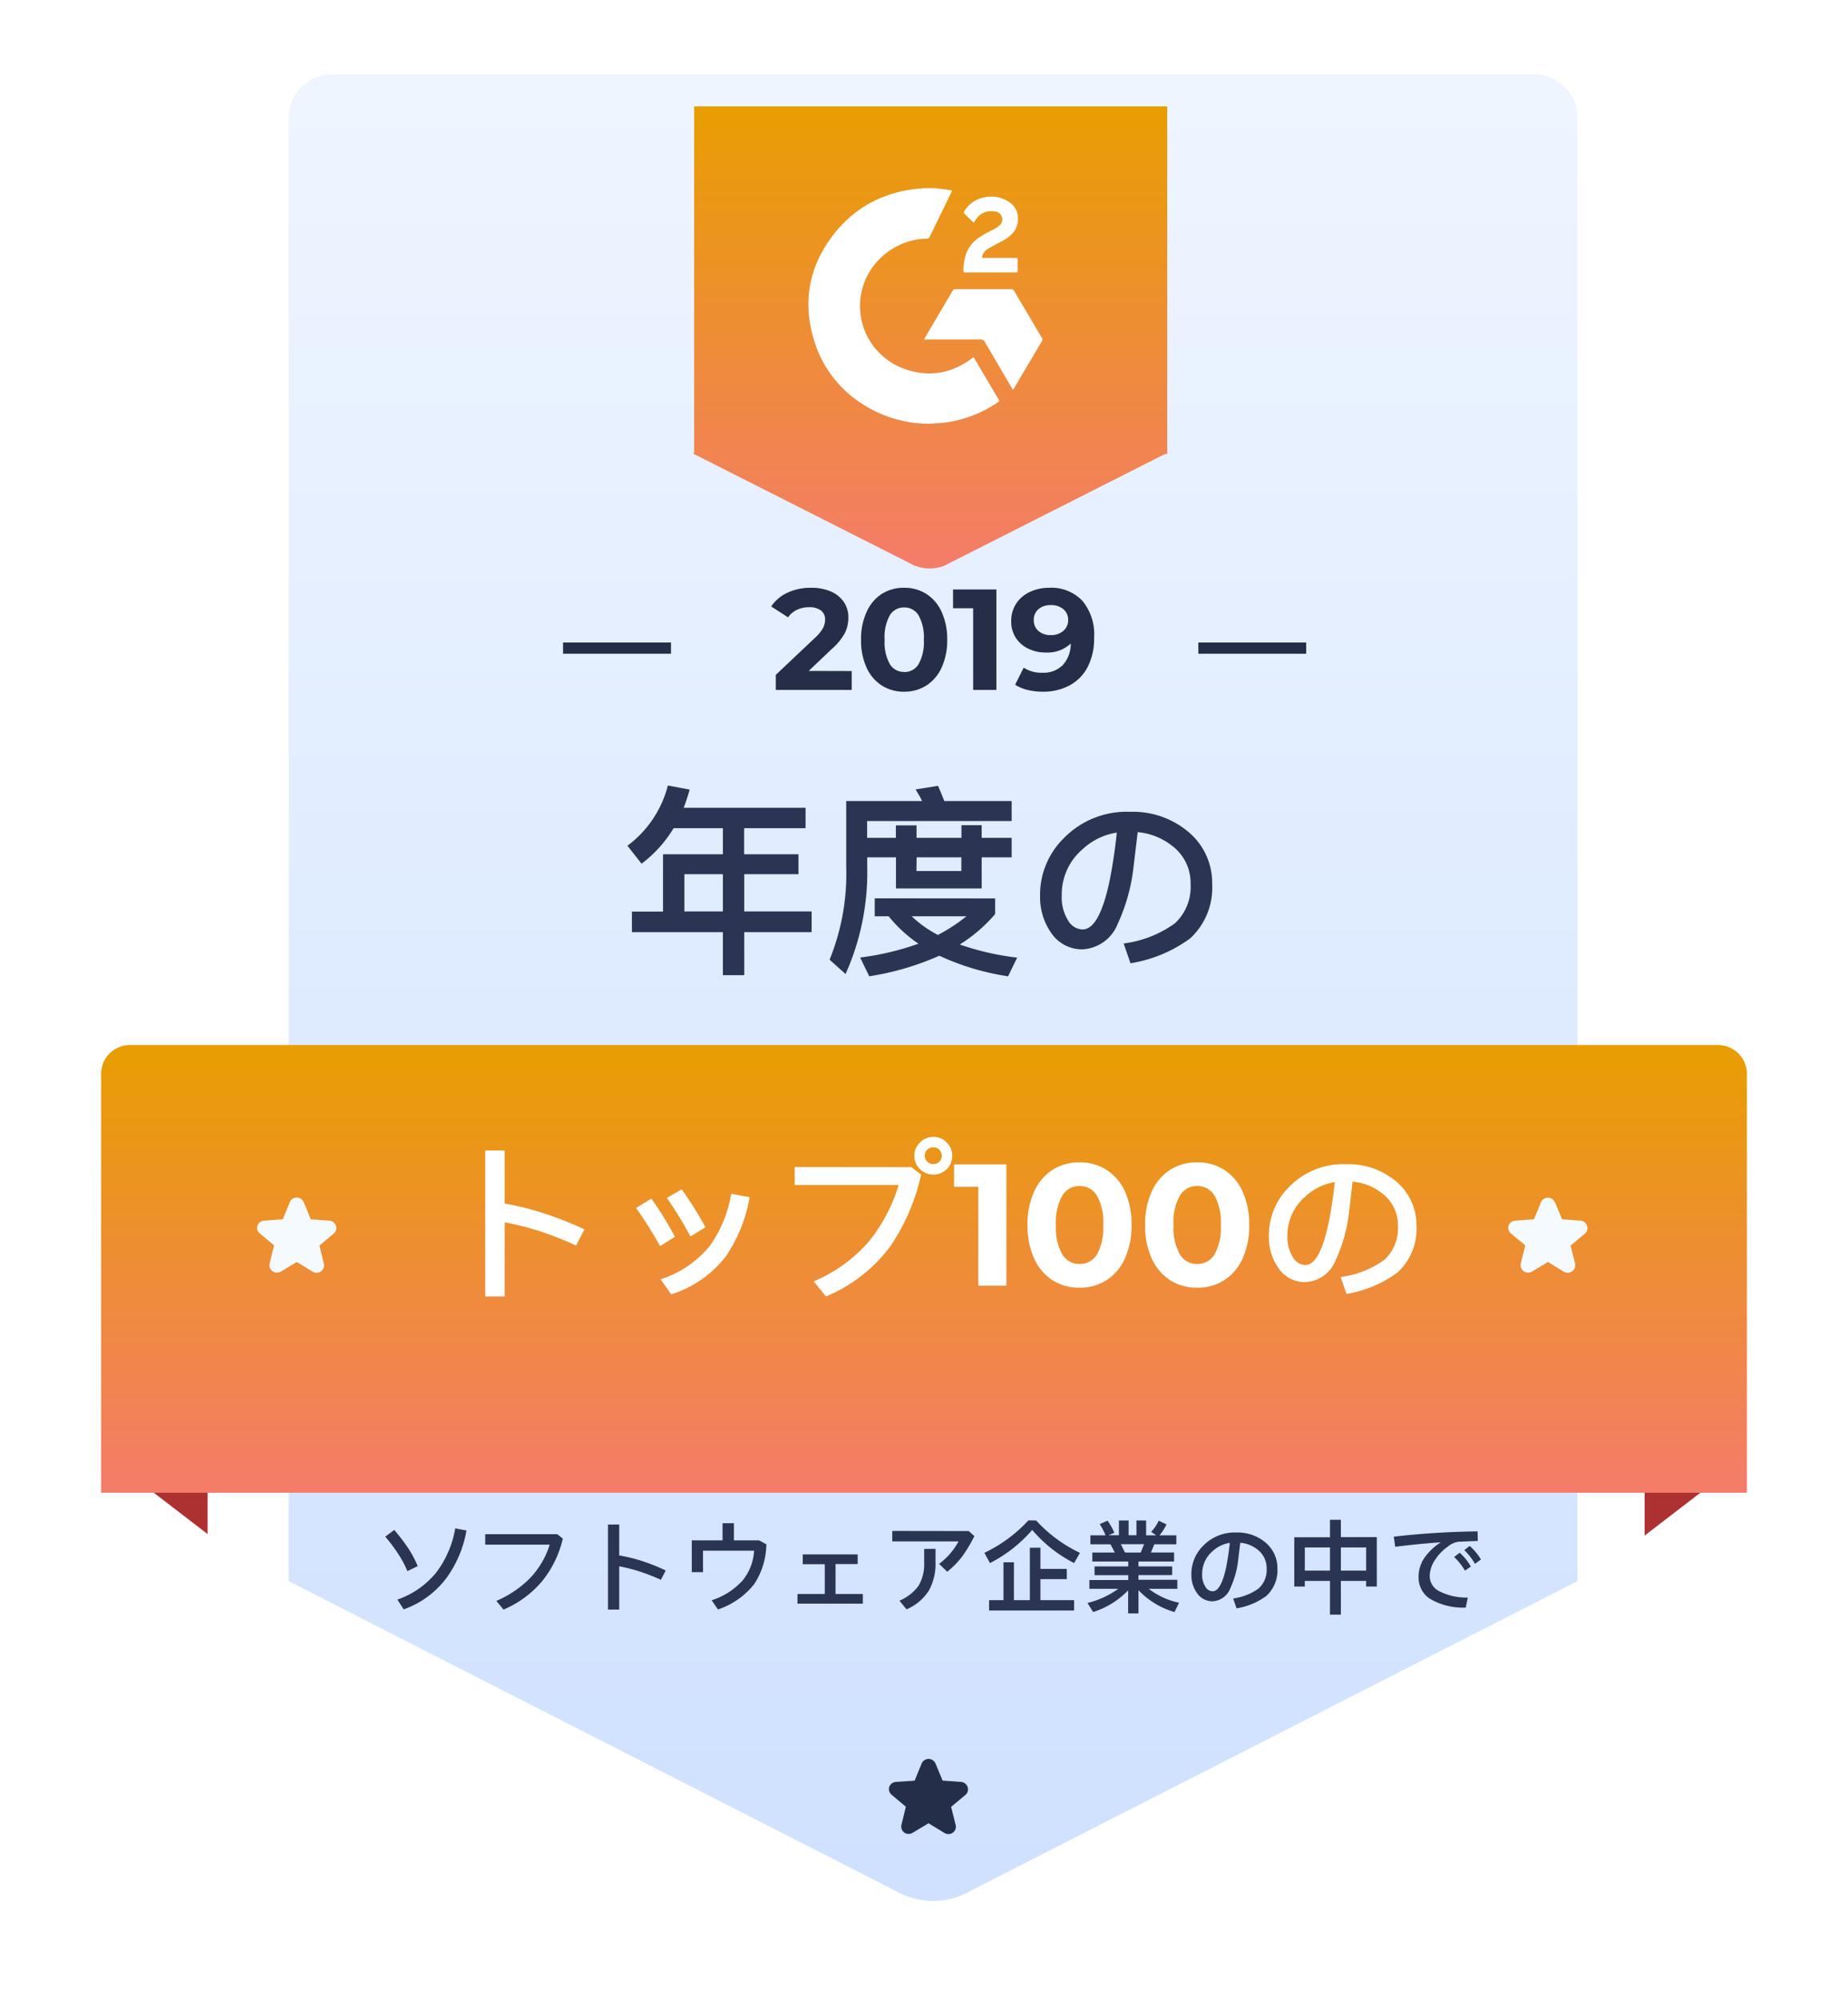
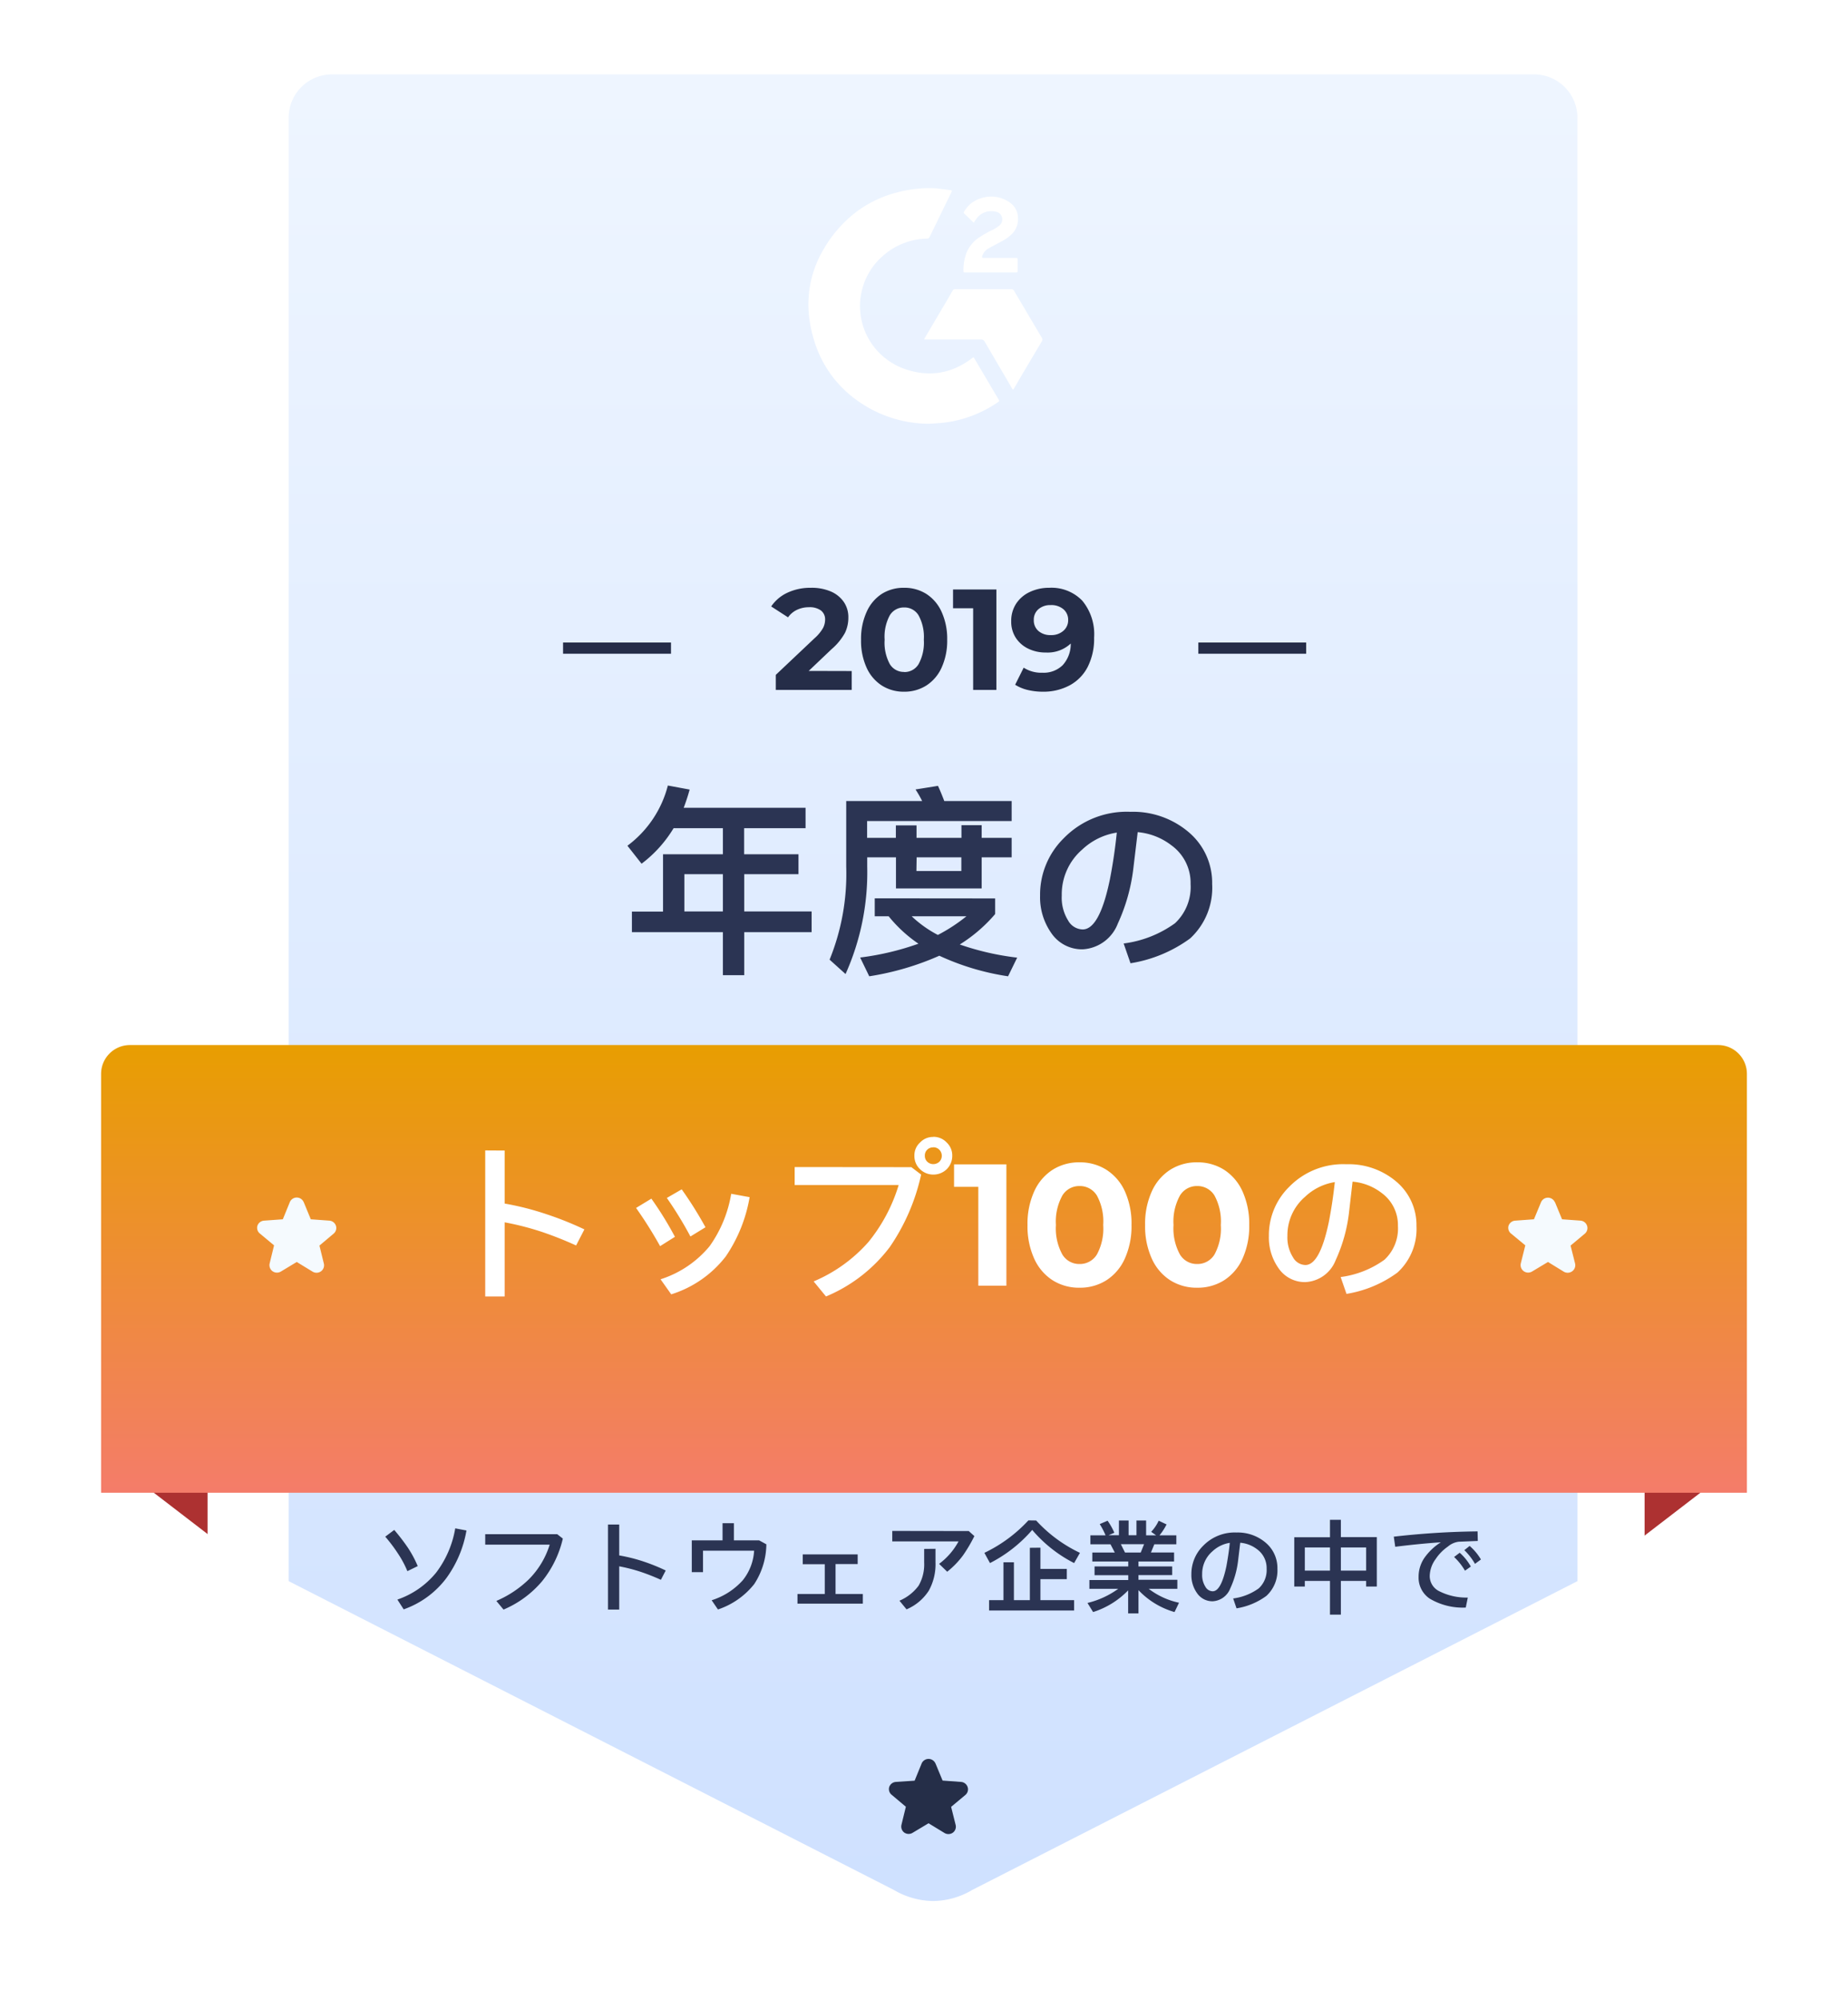
<svg xmlns="http://www.w3.org/2000/svg" viewBox="0 0 164.53 178.05">
  <defs>
    <linearGradient id="a" x1=".5" x2=".5" y2="1" gradientUnits="objectBoundingBox">
      <stop offset="0" stop-color="#eef5ff" />
      <stop offset="1" stop-color="#cfe1ff" />
    </linearGradient>
    <linearGradient id="b" x1=".5" x2=".5" y2="1" gradientUnits="objectBoundingBox">
      <stop offset="0" stop-color="#e89e01" />
      <stop offset="1" stop-color="#f47c6a" />
    </linearGradient>
    <filter id="c" width="164.53" height="57.85" x="0" y="84.02" filterUnits="userSpaceOnUse">
      <feOffset dy="3" />
      <feGaussianBlur result="d" stdDeviation="3" />
      <feFlood flood-color="#2352e0" flood-opacity=".15" />
      <feComposite in2="d" operator="in" />
      <feComposite in="SourceGraphic" />
    </filter>
    <filter id="f" width="60.22" height="59.13" x="52.7" y=".47" filterUnits="userSpaceOnUse">
      <feOffset dy="3" />
      <feGaussianBlur result="g" stdDeviation="3" />
      <feFlood flood-color="#2352e0" flood-opacity=".15" />
      <feComposite in2="g" operator="in" />
      <feComposite in="SourceGraphic" />
    </filter>
    <style>
      .a{fill:#ad3131}.b{fill:#fff}.d{fill:url(#b)}.e{fill:#f5fafe}.h{fill:none;stroke:#252d48}.i{fill:#2b3453}
    </style>
  </defs>
  <path d="M155.42 129.77l-10.1 7.76v-15.4zM9.66 129.77l10.1 7.76v-15.4z" class="a" />
  <path d="M82.46 177.73a7.45 7.45 0 01-3.75-1.07h-.01l-59.9-31.28V.32h127.3v145.06l-59.9 31.28h-.01a7.42 7.42 0 01-3.73 1.07z" class="b" />
  <path d="M82.46 177.4a7.1 7.1 0 003.57-1.01l.02-.02 59.73-31.18V.64H19.12V145.2l59.73 31.18.02.02a7.13 7.13 0 003.59 1.02m0 .64a7.83 7.83 0 01-3.91-1.1l-60.07-31.37V0h127.94v145.58l-60.07 31.36a7.7 7.7 0 01-3.9 1.11z" class="b" />
  <path fill="url(#a)" d="M53.87 161.6L0 134.12V3.86A3.86 3.86 0 013.86 0h107.02a3.86 3.86 0 013.86 3.86v130.26L60.87 161.6a6.94 6.94 0 01-3.5.99 7.05 7.05 0 01-3.5-.99z" transform="translate(25.7 6.62)" />
  <g filter="url(#c)">
    <path d="M11.57 90.02h141.39a2.57 2.57 0 012.57 2.57v37.28H9V92.59a2.57 2.57 0 012.57-2.57z" class="d" />
  </g>
  <g filter="url(#f)">
-     <path d="M81.47 47.37l-19.77-10 .1-.08V6.47h42.12v30.94h-.2l-19.68 9.96a3.67 3.67 0 01-1.29.23 3.7 3.7 0 01-1.28-.24z" class="d" />
-   </g>
+     </g>
  <path d="M82.76 37.72a11 11 0 01-6.48-2.1 10.1 10.1 0 01-3.84-5.46 11.62 11.62 0 01-.39-1.84 9.81 9.81 0 01-.07-1.6 9.55 9.55 0 011.34-4.52 11.31 11.31 0 012.7-3.17 10.3 10.3 0 013.65-1.85 11.38 11.38 0 011.92-.37 9.66 9.66 0 011.8-.04c.4.04.82.1 1.23.16.13.01.15.05.09.17l-1.95 4a.23.23 0 01-.22.14 6.09 6.09 0 00-3.95 1.55 5.87 5.87 0 00-1.9 3.27 5.58 5.58 0 00-.1 1.66 5.88 5.88 0 001.84 3.83 5.97 5.97 0 002.49 1.41 6.34 6.34 0 002.12.27 5.76 5.76 0 002.13-.52 7.26 7.26 0 001.34-.8l.09-.07a.08.08 0 01.13.02.8.8 0 01.04.08l2.12 3.59c.1.16.09.18-.06.28a10.76 10.76 0 01-3.73 1.63 10.1 10.1 0 01-1.6.23z" class="b" />
  <path d="M90.19 34.69a.93.93 0 01-.07-.09l-2.46-4.2a.35.35 0 00-.33-.18h-5.05a.69.69 0 01.04-.11l2.13-3.61.36-.62a.26.26 0 01.26-.14h4.96a.26.26 0 01.25.14l2.49 4.21a.26.26 0 01-.02.3l-1.78 3-.71 1.22a.41.41 0 00-.07.08zM86.7 19.83l-.86-.83a.12.12 0 010-.17 2.57 2.57 0 011.55-1.2 2.84 2.84 0 012.56.43 1.65 1.65 0 01.68 1.34 1.85 1.85 0 01-.5 1.39 3.57 3.57 0 01-.93.68c-.4.22-.8.42-1.2.65a1.16 1.16 0 00-.55.67c-.04.13-.01.17.13.17h2.9c.09 0 .12.04.12.13v1.05c0 .08-.04.1-.1.11h-4.58c-.11 0-.14-.02-.14-.1a4.36 4.36 0 01.28-1.68 3.04 3.04 0 011.08-1.31 8.8 8.8 0 011.24-.7 2.88 2.88 0 00.53-.34.7.7 0 00-.33-1.29 1.61 1.61 0 00-1.72.75c-.06.06-.1.15-.17.25z" class="b" />
  <path d="M27.04 107l.63 1.53 1.65.12a.67.67 0 01.59.46.65.65 0 01-.21.7l-1.26 1.06.39 1.59a.66.66 0 01-.25.7.68.68 0 01-.75.03l-1.41-.86-1.41.85a.68.68 0 01-.75-.03.67.67 0 01-.25-.7l.39-1.6-1.26-1.05a.65.65 0 01-.22-.7.67.67 0 01.6-.45l1.66-.12.62-1.52a.67.67 0 011.24 0zM138.44 107l.63 1.53 1.65.12a.67.67 0 01.58.46.65.65 0 01-.2.7l-1.27 1.06.4 1.59a.66.66 0 01-.26.7.68.68 0 01-.75.03l-1.4-.86-1.42.85a.68.68 0 01-.74-.03.67.67 0 01-.26-.7l.4-1.6-1.27-1.05a.65.65 0 01-.22-.7.67.67 0 01.61-.45l1.65-.12.63-1.52a.67.67 0 011.23 0z" class="e" />
  <path fill="#252e48" d="M83.29 156.97l.63 1.52 1.65.12a.67.67 0 01.58.46.65.65 0 01-.2.7l-1.27 1.06.4 1.6a.66.66 0 01-.25.7.68.68 0 01-.75.02l-1.41-.86-1.42.85a.68.68 0 01-.74-.02.67.67 0 01-.25-.7l.39-1.6-1.26-1.06a.65.65 0 01-.22-.7.67.67 0 01.6-.45l1.66-.11.62-1.52a.67.67 0 011.24 0z" />
  <path fill="#252d48" d="M75.83 59.73v1.68h-6.76v-1.34l3.45-3.26a3.66 3.66 0 00.75-.9 1.64 1.64 0 00.19-.74.99.99 0 00-.37-.83 1.7 1.7 0 00-1.07-.29 2.45 2.45 0 00-1.06.23 2.03 2.03 0 00-.8.67l-1.5-.97a3.54 3.54 0 011.44-1.22 4.82 4.82 0 012.1-.44 4.33 4.33 0 011.75.32 2.69 2.69 0 011.16.92 2.38 2.38 0 01.42 1.4 3.12 3.12 0 01-.3 1.37 5.26 5.26 0 01-1.19 1.45L72 59.72zm4.66 1.84a3.63 3.63 0 01-1.98-.55 3.69 3.69 0 01-1.36-1.6 5.77 5.77 0 01-.49-2.48 5.77 5.77 0 01.5-2.48 3.69 3.69 0 011.35-1.6 3.63 3.63 0 011.98-.54 3.63 3.63 0 011.99.55 3.69 3.69 0 011.35 1.59 5.77 5.77 0 01.5 2.48 5.77 5.77 0 01-.5 2.49 3.69 3.69 0 01-1.36 1.59 3.63 3.63 0 01-1.98.55zm0-1.75a1.46 1.46 0 001.29-.7 4 4 0 00.47-2.18 4 4 0 00-.47-2.17 1.46 1.46 0 00-1.29-.7 1.45 1.45 0 00-1.27.7 4 4 0 00-.46 2.17 4 4 0 00.46 2.17 1.45 1.45 0 001.27.7zm8.22-7.35v8.94h-2.07v-7.27h-1.79v-1.67zm4.7-.15a3.81 3.81 0 012.94 1.14 4.67 4.67 0 011.06 3.3 5.55 5.55 0 01-.57 2.6 3.87 3.87 0 01-1.6 1.64 4.93 4.93 0 01-2.39.57 5.72 5.72 0 01-1.37-.16 3.68 3.68 0 01-1.1-.46l.76-1.52a2.9 2.9 0 001.67.45 2.42 2.42 0 001.8-.67 2.8 2.8 0 00.72-1.93 3 3 0 01-2.22.8 3.49 3.49 0 01-1.56-.34 2.72 2.72 0 01-1.12-.98 2.63 2.63 0 01-.4-1.46 2.79 2.79 0 01.44-1.57 2.92 2.92 0 011.22-1.04 3.98 3.98 0 011.72-.37zm.15 4.21a1.61 1.61 0 001.1-.37 1.23 1.23 0 00.44-.97 1.23 1.23 0 00-.42-.96 1.66 1.66 0 00-1.14-.37 1.6 1.6 0 00-1.08.36 1.22 1.22 0 00-.42.97 1.24 1.24 0 00.42.98 1.62 1.62 0 001.1.36z" />
  <path d="M106.69 57.69h9.6M50.13 57.69h9.61" class="h" />
  <path d="M40.53 136.04a8.97 8.97 0 01-1.7 3.94 7.67 7.67 0 01-3.45 2.4l.56.87a8.1 8.1 0 003.8-2.78 10.11 10.11 0 001.79-4.24zm-5.43.14l-.8.6a14.04 14.04 0 011.13 1.5 9.05 9.05 0 01.84 1.57l.92-.45a9.77 9.77 0 00-.89-1.66 18.14 18.14 0 00-1.2-1.56zm8.1.38v.93h5.74a7.51 7.51 0 01-1.88 3.11 9.54 9.54 0 01-2.87 1.9l.64.77a9.14 9.14 0 003.43-2.52 9.4 9.4 0 001.85-3.8l-.5-.39zm10.93-.86v7.57h1v-3.85a14.73 14.73 0 011.94.5 18.9 18.9 0 011.77.7l.43-.83a17.12 17.12 0 00-1.98-.8 14.62 14.62 0 00-2.16-.54v-2.75zm10.2-.12v1.53h-2.74v2.83h1v-1.91h4.55a4.63 4.63 0 01-1.01 2.63 6.24 6.24 0 01-2.77 1.78l.56.82a6.9 6.9 0 003.23-2.26 6.59 6.59 0 001.08-3.54l-.64-.35h-2.25v-1.53zm7.14 2.78v.87h1.96v2.65H71v.86h5.82v-.86h-2.43v-2.66h1.97v-.86zm7.97-2.09v.93h5.9a6.08 6.08 0 01-1.73 2l.72.7a7.58 7.58 0 001.42-1.47 13.6 13.6 0 001-1.7l-.5-.45zm2.84 1.6v1.21a3.79 3.79 0 01-.5 2.07 4.13 4.13 0 01-1.7 1.33l.63.77a4.38 4.38 0 001.98-1.66 4.84 4.84 0 00.6-2.51v-1.22zm9.28-2.54a12.88 12.88 0 01-3.92 2.89l.5.91a12.46 12.46 0 003.76-2.95 12.1 12.1 0 003.73 2.95l.52-.91a12.57 12.57 0 01-3.9-2.88zm.13 2.44v4.66h-1.42v-3.37h-.93v3.37h-1.28v.92h7.57v-.92h-3v-1.87h2.35v-.91h-2.35v-1.89zm7.93-2.43v1.31h-.92l.51-.22a5.83 5.83 0 00-.6-1.07l-.7.3a6.72 6.72 0 01.52 1h-1.35v.8h1.79l.38.73h-2v.8h3.2v.44h-3v.78h3v.43h-3.46v.78h2.57a7.76 7.76 0 01-2.74 1.26l.5.81a7.46 7.46 0 003.12-1.93v2.05h.92v-2.07a7.11 7.11 0 003.21 1.95l.4-.83a6.74 6.74 0 01-2.7-1.24h2.55v-.8h-3.46v-.42h3v-.77h-3v-.44h3.17v-.8h-2.06l.3-.73h1.96v-.8h-1.5a4.94 4.94 0 00.63-.97l-.7-.33a3.74 3.74 0 01-.67.99l.44.31h-.89v-1.32h-.86v1.31h-.7v-1.31zm1.94 2.85h-1.4l-.37-.74h2.07zm8.53-1.78a3.91 3.91 0 00-2.97 1.18 3.52 3.52 0 00-1.05 2.54 2.76 2.76 0 00.5 1.67 1.65 1.65 0 001.4.73 1.78 1.78 0 001.56-1.14 8.15 8.15 0 00.69-2.4l.2-1.67a2.86 2.86 0 011.5.58 2.07 2.07 0 01.85 1.73 2.21 2.21 0 01-.7 1.75 4.98 4.98 0 01-2.28.9l.3.88a6.12 6.12 0 002.66-1.11 3.07 3.07 0 00.98-2.42 2.94 2.94 0 00-1.04-2.31 3.82 3.82 0 00-2.6-.91zm-2.12 5.23a.76.76 0 01-.65-.4 1.93 1.93 0 01-.29-1.11 2.64 2.64 0 01.92-2.05 2.9 2.9 0 011.54-.75c-.07.72-.18 1.41-.3 2.07q-.47 2.24-1.22 2.24zm10.44-6.36v1.55h-3.18v4.39h.94v-.5h2.24v3h.97v-3h2.25v.5h.95v-4.4h-3.2v-1.54zm-2.24 4.52v-2.06h2.24v2.06zm3.21 0v-2.06h2.25v2.06zm11.47-2.2l-.48.38a5.42 5.42 0 01.95 1.22l.53-.39a4.83 4.83 0 00-1-1.2zm-.89.61l-.5.38a5.35 5.35 0 01.97 1.22l.52-.37a4.74 4.74 0 00-.99-1.23zm1.59-1.9a72.03 72.03 0 00-7.46.47l.13.9c1.26-.16 2.62-.3 4.06-.4a5.1 5.1 0 00-1.34 1.22 2.96 2.96 0 00-.64 1.85 2.25 2.25 0 00.98 1.94 5.75 5.75 0 003.22.8l.18-.89a5.33 5.33 0 01-2.61-.6 1.5 1.5 0 01-.78-1.31 2.63 2.63 0 01.53-1.52 4.11 4.11 0 011.09-1.11 1.83 1.83 0 01.96-.43l1.7-.07zM59.97 73.72h4.39v2.32h-5.33v5.1h-2.77v1.83h8.1v3.83h1.9v-3.83h6v-1.84h-6v-3.32h4.83v-1.77h-4.84v-2.32h5.47V71.9H60.87a17.07 17.07 0 00.53-1.62l-1.94-.36a9.65 9.65 0 01-3.6 5.36l1.26 1.6a11.17 11.17 0 002.85-3.16zm.96 7.41v-3.32h3.43v3.32zm16.95-1.17v1.6h1.24A12.29 12.29 0 0081.77 84a24.34 24.34 0 01-5.19 1.23l.81 1.67a24.75 24.75 0 006.24-1.83 22.32 22.32 0 006.12 1.83l.81-1.66a24.05 24.05 0 01-5.11-1.17 13.56 13.56 0 003.15-2.71v-1.39zm3.3 1.6h4.86a15.04 15.04 0 01-2.54 1.66 10.28 10.28 0 01-2.33-1.66zm-3.97-5.25h2.56v2.77h7.63v-2.77h2.67v-1.73H87.4v-1.13h-1.8v1.13h-4v-1.11h-1.84v1.11H77.2v-1.5h12.87V71.3h-6c-.19-.5-.38-.96-.56-1.35l-2 .32a9.53 9.53 0 01.59 1.03h-6.76v5.85a20.28 20.28 0 01-1.48 8.27l1.42 1.28a22.13 22.13 0 001.93-9.55zm4.4 0h3.98v1.22h-4zm19.03-4.05a7.82 7.82 0 00-5.94 2.36 7.04 7.04 0 00-2.1 5.1 5.53 5.53 0 00.99 3.32 3.3 3.3 0 002.8 1.46 3.56 3.56 0 003.13-2.29 16.3 16.3 0 001.37-4.8l.4-3.34a5.73 5.73 0 013 1.17 4.13 4.13 0 011.71 3.45 4.42 4.42 0 01-1.39 3.49 9.95 9.95 0 01-4.57 1.8l.61 1.76a12.24 12.24 0 005.31-2.21 6.13 6.13 0 001.96-4.84 5.89 5.89 0 00-2.08-4.61 7.64 7.64 0 00-5.2-1.82zM96.4 82.73a1.52 1.52 0 01-1.3-.79 3.84 3.84 0 01-.57-2.23 5.27 5.27 0 011.82-4.09 5.78 5.78 0 013.08-1.51 46.42 46.42 0 01-.61 4.14q-.92 4.48-2.43 4.48z" class="i" />
  <path d="M43.2 102.4v13h1.73v-6.6a25.25 25.25 0 013.34.86 32.4 32.4 0 013.02 1.2l.74-1.43a29.35 29.35 0 00-3.4-1.36 25.06 25.06 0 00-3.7-.94v-4.72zm17.5 3.46l-1.33.77a33.72 33.72 0 012.1 3.43l1.34-.82a34.26 34.26 0 00-2.12-3.38zm4.4.4a11.2 11.2 0 01-1.92 4.66 9.33 9.33 0 01-4.37 2.95l.95 1.34a9.84 9.84 0 004.86-3.38 13.32 13.32 0 002.12-5.27zm-7.12.44l-1.35.82a37.4 37.4 0 012.14 3.4l1.32-.83a30.74 30.74 0 00-2.1-3.4zm25.11-5.5a1.57 1.57 0 00-1.18.5 1.53 1.53 0 00-.5 1.18 1.6 1.6 0 00.5 1.19 1.68 1.68 0 001.18.48 1.7 1.7 0 001.2-.48 1.66 1.66 0 00.49-1.19 1.58 1.58 0 00-.5-1.19 1.6 1.6 0 00-1.19-.5zm-12.34 2.68v1.6h9.26a14.82 14.82 0 01-2.69 5.07 13.47 13.47 0 01-4.88 3.51l1.1 1.34a13.73 13.73 0 005.68-4.4 18.29 18.29 0 002.79-6.45l-.87-.66zm12.34-1.76a.73.73 0 01.54.22.77.77 0 01.22.54.76.76 0 01-.22.53.8.8 0 01-.54.21.77.77 0 01-.54-.22.7.7 0 01-.21-.52.7.7 0 01.21-.54.71.71 0 01.54-.21zm6.51 1.52v10.8h-2.5v-8.8h-2.16v-2zm6.51 10.98a4.38 4.38 0 01-2.39-.66 4.45 4.45 0 01-1.64-1.92 6.97 6.97 0 01-.6-3 6.97 6.97 0 01.6-3 4.45 4.45 0 011.64-1.92 4.38 4.38 0 012.4-.66 4.38 4.38 0 012.38.66 4.45 4.45 0 011.65 1.92 6.97 6.97 0 01.59 3 6.97 6.97 0 01-.6 3 4.45 4.45 0 01-1.64 1.92 4.38 4.38 0 01-2.39.66zm0-2.11a1.77 1.77 0 001.55-.85 4.82 4.82 0 00.56-2.62 4.82 4.82 0 00-.56-2.62 1.77 1.77 0 00-1.55-.85 1.75 1.75 0 00-1.53.85 4.82 4.82 0 00-.57 2.62 4.82 4.82 0 00.57 2.62 1.75 1.75 0 001.53.85zm10.47 2.11a4.38 4.38 0 01-2.39-.66 4.45 4.45 0 01-1.64-1.92 6.97 6.97 0 01-.6-3 6.97 6.97 0 01.6-3 4.45 4.45 0 011.64-1.92 4.38 4.38 0 012.4-.66 4.38 4.38 0 012.39.66 4.45 4.45 0 011.64 1.92 6.97 6.97 0 01.6 3 6.97 6.97 0 01-.6 3 4.45 4.45 0 01-1.64 1.92 4.38 4.38 0 01-2.4.66zm0-2.11a1.77 1.77 0 001.55-.85 4.82 4.82 0 00.56-2.62 4.82 4.82 0 00-.56-2.62 1.77 1.77 0 00-1.55-.85 1.75 1.75 0 00-1.53.85 4.82 4.82 0 00-.57 2.62 4.82 4.82 0 00.57 2.62 1.75 1.75 0 001.53.85zm13.28-8.88a6.7 6.7 0 00-5.09 2.02 6.04 6.04 0 00-1.8 4.37 4.73 4.73 0 00.85 2.85 2.83 2.83 0 002.4 1.25 3.05 3.05 0 002.7-1.96 13.98 13.98 0 001.17-4.11l.33-2.87a4.9 4.9 0 012.58 1 3.54 3.54 0 011.46 2.95 3.79 3.79 0 01-1.2 3 8.53 8.53 0 01-3.9 1.54l.52 1.5a10.5 10.5 0 004.54-1.9 5.26 5.26 0 001.69-4.14 5.05 5.05 0 00-1.79-3.95 6.55 6.55 0 00-4.46-1.55zm-3.64 8.97a1.3 1.3 0 01-1.1-.68 3.3 3.3 0 01-.5-1.9 4.52 4.52 0 011.58-3.5 4.96 4.96 0 012.64-1.3 42.1 42.1 0 01-.53 3.54q-.8 3.84-2.09 3.84z" class="b" />
</svg>